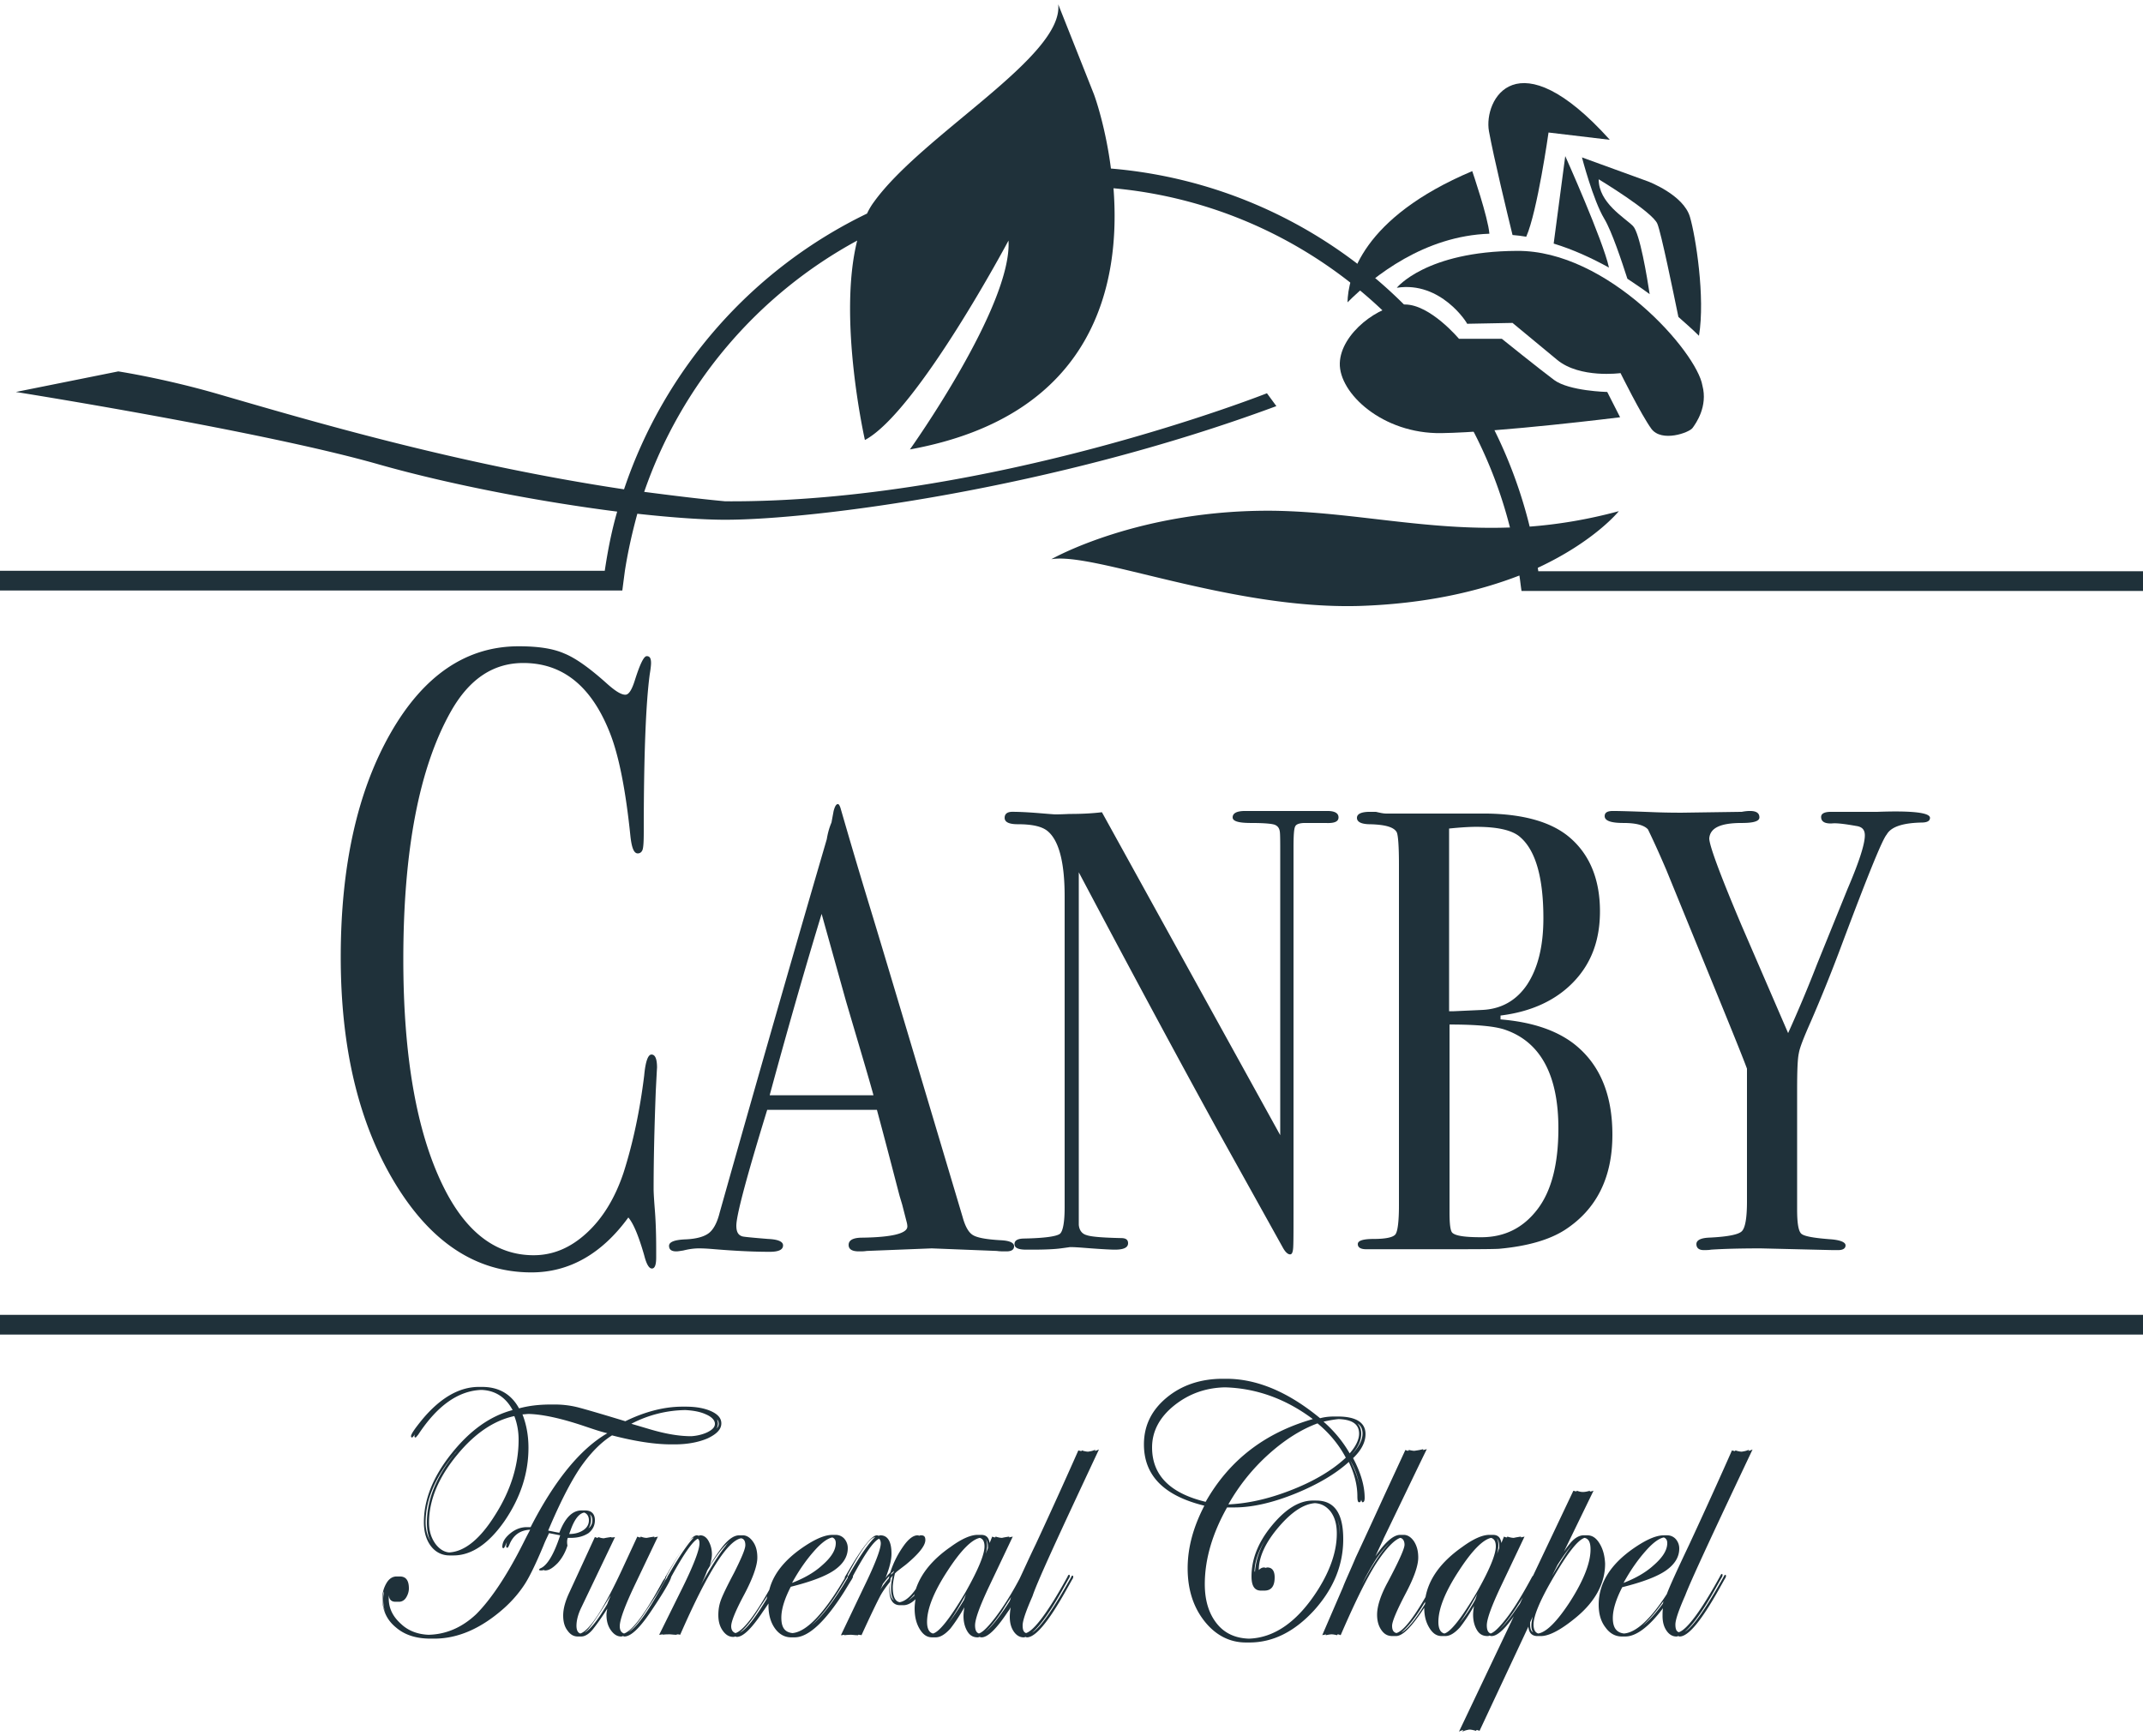
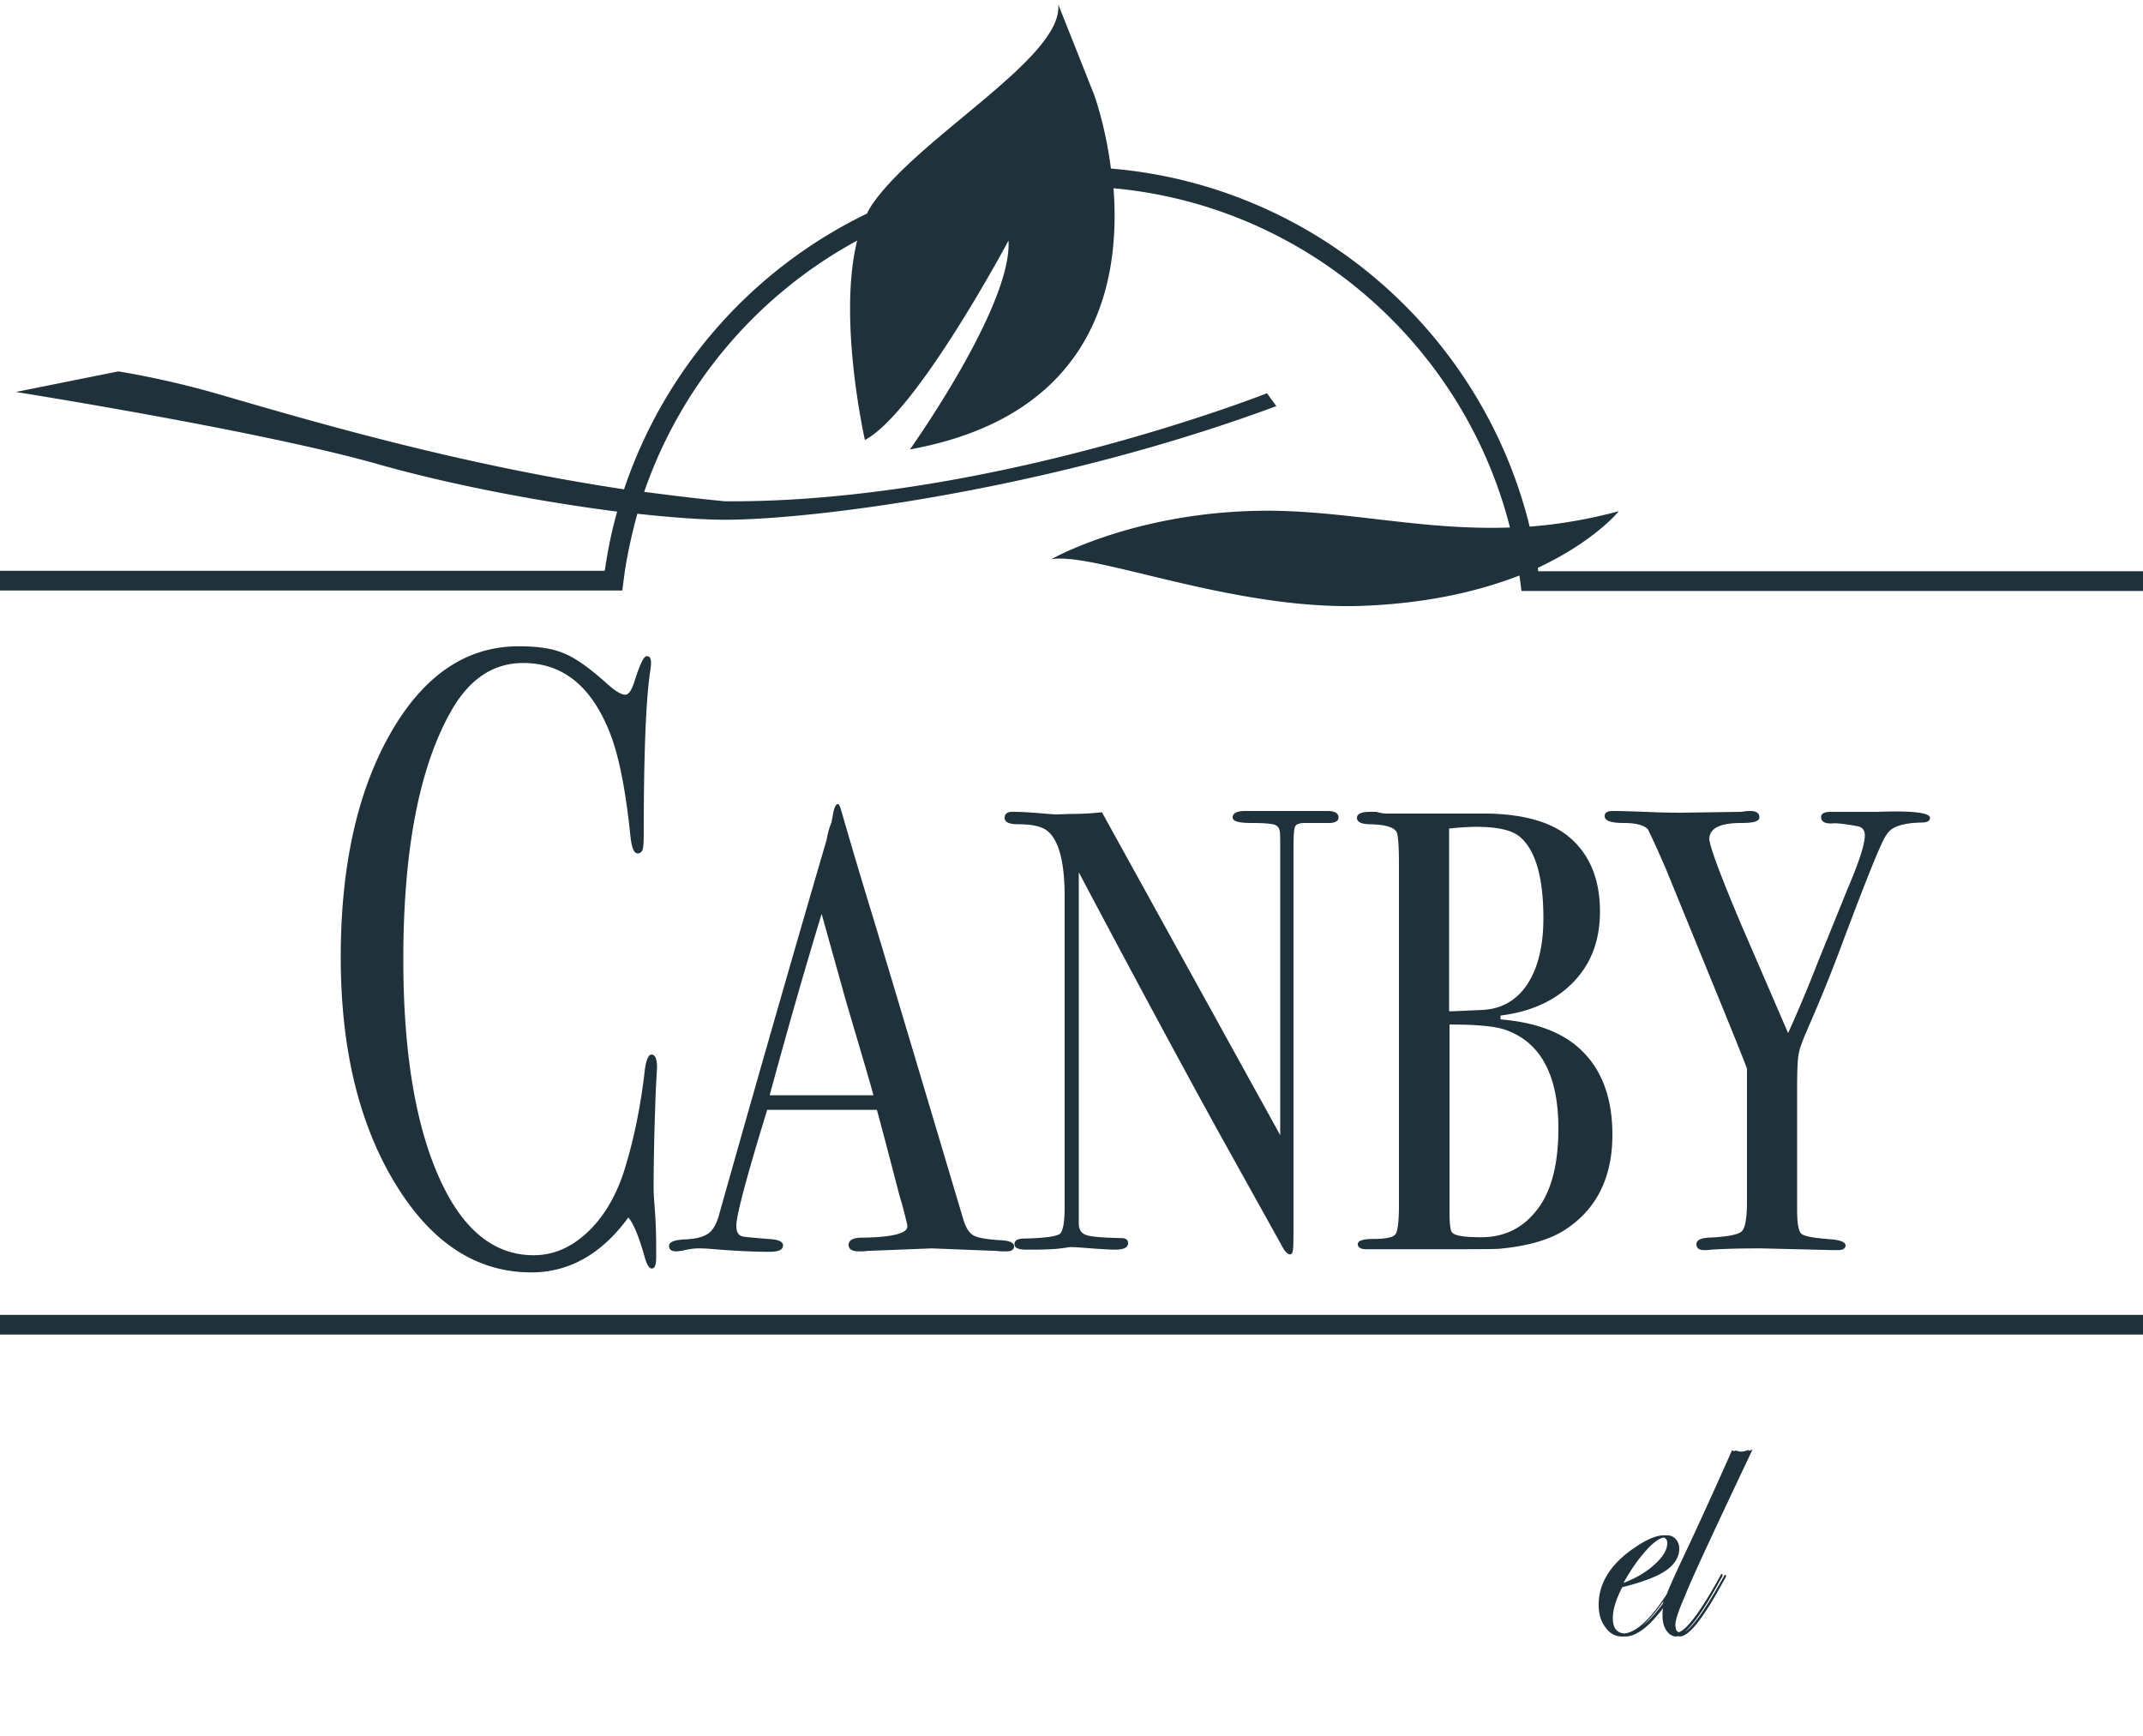
<svg xmlns="http://www.w3.org/2000/svg" width="100" height="81" fill="none">
  <g fill="#1F313A">
-     <path d="M26.5 71.755h.14c.34 0 .6-.08.82-.22.2-.16.3-.36.3-.6 0-.3-.16-.46-.46-.46h-.16c-.44 0-.78.36-1.04 1.04-.14-.02-.32-.06-.52-.1.54-1.28 1.04-2.261 1.5-2.942.46-.66.94-1.16 1.48-1.5 1.08.28 2 .42 2.76.42h.16c.6 0 1.12-.1 1.54-.28.42-.2.64-.42.64-.7 0-.24-.16-.42-.46-.56-.3-.14-.7-.22-1.2-.22h-.16c-.82 0-1.72.22-2.66.68-1.18-.36-1.94-.58-2.26-.66a4.41 4.41 0 0 0-1.06-.12h-.16c-.56 0-1.04.06-1.48.18-.36-.661-.94-1.001-1.72-1.001h-.16c-.9 0-1.78.5-2.62 1.5-.36.44-.54.7-.54.8 0 .04.02.06.06.06 0 0 .04-.04.12-.14.02-.02.02-.04.04-.06-.04.06-.06.1-.06.14 0 .04.02.06.06.06 0 0 .04-.04.12-.14.88-1.34 1.86-2.04 2.94-2.08.64.02 1.14.34 1.46.94-1.06.28-2 .96-2.86 2.041-.86 1.08-1.28 2.141-1.28 3.202 0 .46.12.84.34 1.12.22.28.52.42.86.42h.18c.84 0 1.64-.54 2.38-1.6.74-1.08 1.12-2.221 1.12-3.422 0-.58-.1-1.1-.28-1.56.1 0 .2-.02.3-.02.64.02 1.5.2 2.62.58.36.12.7.24 1.04.32-1.24.72-2.44 2.16-3.58 4.382h-.18c-.28 0-.54.1-.78.3-.24.2-.36.4-.36.62 0 .04.02.06.06.06.02 0 .04-.04.08-.12.02-.06.06-.12.08-.18-.02.08-.04.14-.04.22 0 .04.02.06.06.06.02 0 .04-.04.08-.12.18-.46.5-.7.98-.72-.14.26-.24.46-.3.58-.8 1.601-1.56 2.702-2.22 3.362-.66.62-1.4.94-2.22.96-.5-.02-.94-.18-1.28-.5-.38-.34-.58-.72-.58-1.2v-.16c.02.22.12.32.32.32h.16c.12 0 .24-.06.32-.18.08-.12.14-.28.14-.44 0-.38-.14-.56-.42-.56h-.16c-.18 0-.34.1-.46.3-.12.2-.2.44-.2.72 0 .56.22 1.02.64 1.36.42.36.96.52 1.62.52h.16c1.12 0 2.2-.48 3.26-1.42.4-.36.7-.72.94-1.08.24-.36.54-.981.9-1.842.1-.26.2-.44.26-.58.22.04.4.08.52.1-.3.92-.62 1.42-.92 1.54-.04.02-.06.04-.06.06 0 .04.04.04.1.04.02 0 .06 0 .1-.02.02 0 .04.02.08.02.18 0 .36-.12.58-.34.2-.22.36-.5.46-.82-.04-.2 0-.34.02-.36Zm.98-.82c0 .18-.08.34-.26.46s-.4.18-.66.18l.06-.16c.18-.52.4-.8.64-.84.12.04.22.16.22.36Zm.16 0c0 .16-.06.28-.18.38.08-.12.12-.26.12-.4 0-.1-.02-.2-.06-.26.08.06.12.16.12.28Zm5.3-4.943c.28.12.42.28.42.44 0 .16-.12.28-.36.4-.22.1-.46.16-.74.18-.6 0-1.24-.12-1.92-.32l-.88-.26a5.6 5.6 0 0 1 2.52-.64c.38.02.7.08.96.2Zm.6.44c0 .08-.04.16-.1.22.04-.08.06-.16.06-.24 0-.06-.02-.12-.04-.18.06.06.08.14.08.2Zm-13.22 5.603c-.2-.28-.3-.6-.3-1 0-1.04.44-2.101 1.32-3.162.82-1 1.72-1.6 2.66-1.8.14.36.2.74.2 1.1 0 1.18-.36 2.361-1.1 3.522-.7 1.12-1.42 1.7-2.14 1.74-.24-.02-.46-.16-.64-.4Zm-.44-5.783c-.08.1-.14.18-.2.26.2-.26.38-.48.58-.66-.12.1-.26.24-.38.4Zm-.02 4.783c0-1.04.44-2.101 1.32-3.162.06-.08.12-.14.18-.2-.06.06-.1.12-.16.18-.86 1.08-1.28 2.141-1.28 3.202 0 .34.06.64.18.88-.16-.26-.24-.56-.24-.9Zm.28.98.02.02-.02-.02c.02 0 .02 0 0 0Zm-2.22 2.241c-.02.12-.04.24-.04.36 0 .26.04.5.14.7-.1-.2-.16-.42-.16-.68 0-.2.02-.32.06-.38ZM51.28 67.633c-.06.02-.12.06-.2.06.02-.02.02-.04.04-.06-.1.06-.22.08-.34.1-.08 0-.18-.02-.3-.06 0 .02-.02.02-.02.04-.04-.02-.1-.02-.14-.04-.54 1.22-1.2 2.682-1.98 4.362-.32.66-.56 1.201-.76 1.621-.38.72-.76 1.32-1.14 1.821-.34.44-.58.68-.76.74-.12-.04-.18-.16-.18-.38 0-.28.2-.84.6-1.7l1.16-2.442c-.06.02-.12.02-.18.04l.02-.04c-.14.02-.26.04-.34.06-.08 0-.18-.02-.3-.06l-.02.04a.37.37 0 0 1-.14-.04l-.12.3c-.04-.26-.16-.38-.4-.38h-.16c-.32 0-.74.18-1.26.56-.84.58-1.38 1.241-1.62 1.962-.26.38-.52.58-.76.62-.22-.04-.32-.28-.32-.7 0-.16.04-.38.1-.64l.08-.08c.2-.16.34-.261.44-.341.6-.5.9-.88.9-1.14 0-.16-.06-.22-.2-.22-.02 0-.06 0-.08.02-.02 0-.04-.02-.08-.02-.2 0-.42.16-.66.5-.24.34-.46.74-.62 1.24-.08.08-.16.16-.22.26.18-.46.28-.84.28-1.14 0-.58-.18-.86-.52-.86-.02 0-.04 0-.06.02-.04 0-.06-.02-.1-.02-.24 0-.7.58-1.36 1.72l-.12.2c-.02.02-.02.04-.02.06v.02c-.96 1.641-1.78 2.502-2.44 2.562-.36-.04-.52-.26-.52-.72 0-.381.14-.861.44-1.441.96-.24 1.64-.5 2.04-.78.4-.281.62-.621.62-1.021a.66.66 0 0 0-.16-.44.533.533 0 0 0-.4-.18h-.16c-.36 0-.82.2-1.4.6-.84.58-1.36 1.24-1.54 1.96-.7 1.241-1.24 1.921-1.58 2.022-.12-.04-.2-.14-.2-.32 0-.22.2-.721.62-1.501.4-.76.6-1.341.6-1.701 0-.3-.06-.54-.2-.74-.14-.2-.3-.3-.48-.3h-.16c-.24 0-.48.16-.76.5-.16.2-.38.5-.62.92.06-.2.1-.38.1-.54 0-.24-.06-.44-.16-.62s-.24-.26-.38-.26c-.02 0-.04 0-.06.02-.04 0-.06-.02-.1-.02-.24 0-.68.58-1.34 1.72l-.12.2c-.02.02-.02.04-.02.06l-.1.14-.2.36c-.72 1.301-1.26 1.981-1.62 2.102-.12-.04-.2-.14-.2-.34 0-.3.24-.961.74-2.002l1.04-2.18c-.06.02-.12.02-.18.04l.02-.04c-.14.02-.26.04-.36.06-.08 0-.18-.02-.28-.06l-.02.04a.37.37 0 0 1-.14-.04l-.64 1.38c-.9 1.961-1.58 3.002-2.02 3.142-.12-.04-.18-.16-.18-.36 0-.26.08-.56.24-.881l1.56-3.262c-.06.02-.12.02-.18.02l.02-.02c-.16.02-.28.04-.36.06a.69.69 0 0 1-.26-.06l-.02.04a.37.37 0 0 1-.14-.04l-1.18 2.562c-.2.42-.3.78-.3 1.1 0 .28.06.52.2.7.14.2.3.28.48.28h.16c.18 0 .38-.12.58-.38.14-.18.36-.48.64-.92-.02.1-.04.2-.04.28 0 .28.06.52.2.72.14.2.3.3.48.3.02 0 .04 0 .08-.02.02 0 .06.02.08.02.3 0 .72-.4 1.24-1.18.62-.92.92-1.46.94-1.6.58-1.061 1-1.662 1.24-1.782.06.04.08.1.08.22 0 .3-.28 1.041-.86 2.202l-1.02 2.06c.06 0 .12-.02.18-.02l-.02.02c.1-.02.22-.02.34-.02.06 0 .18.02.32.02v-.02c.04 0 .1 0 .16.02 1.26-2.88 2.2-4.382 2.84-4.502.14.02.2.14.2.32s-.18.6-.52 1.281c-.34.64-.54 1.06-.62 1.28-.08.22-.12.441-.12.701 0 .28.06.52.2.72.14.2.3.3.5.3.02 0 .04 0 .08-.02.02 0 .06.02.08.02.3 0 .7-.4 1.22-1.18.1-.14.18-.26.26-.38v.1c0 .42.1.78.3 1.06.2.28.46.42.76.42h.16c.64 0 1.42-.72 2.32-2.14l.28-.46c.08-.12.12-.2.12-.22v-.04c.56-1.041.96-1.622 1.22-1.742.04.04.08.1.08.22 0 .26-.26.96-.8 2.061l-1.06 2.222c.06 0 .12-.02.16-.02v.02c.16-.02.26-.02.32-.02s.18.02.32.02v-.02c.04 0 .1 0 .16.02.42-.92.72-1.541.88-1.841.12-.22.28-.44.46-.66-.02.14-.04.26-.04.36 0 .48.16.74.5.74h.16c.18 0 .38-.1.56-.28-.02.14-.04.28-.04.44 0 .38.08.7.24.96.16.26.34.38.58.38h.16c.22 0 .44-.14.68-.4.16-.2.4-.54.66-1-.02.14-.04.28-.04.4 0 .28.06.52.18.72.12.2.28.28.48.28.02 0 .04 0 .08-.02.02 0 .06.02.1.02.3 0 .7-.4 1.22-1.18.06-.08.1-.14.14-.22-.02.14-.04.3-.04.44 0 .28.06.5.18.68.12.18.28.28.46.28.02 0 .06 0 .08-.02.02 0 .06.02.08.02.4 0 1-.72 1.82-2.18l.28-.5c.04-.06.06-.1.06-.14 0-.02 0-.04-.02-.06-.04 0-.06.02-.08.08-.84 1.5-1.44 2.36-1.82 2.58.36-.3.84-.96 1.42-2l.28-.5c.04-.06.06-.1.06-.14 0-.02 0-.04-.02-.06-.04 0-.06.02-.08.08-.9 1.64-1.56 2.52-1.94 2.64-.12-.04-.16-.16-.16-.36 0-.22.16-.68.46-1.36.22-.68 1.28-2.962 3.1-6.844Zm-7.74 8.585c-.18-.04-.28-.22-.28-.54 0-.621.32-1.421.98-2.422.6-.92 1.1-1.42 1.48-1.5.14.04.22.16.22.4 0 .38-.3 1.1-.9 2.16-.7 1.181-1.2 1.822-1.5 1.902Zm2.56-4.063v.08l-.1.26c.04-.16.06-.28.06-.38 0-.14-.02-.26-.08-.34.06.08.12.2.12.38Zm-4.42 1.181.04-.04c0 .02-.02.04-.02.06l-.12.12c0-.02 0-.04.02-.08l.08-.06ZM39 71.996c0 .34-.22.68-.66 1.06-.38.34-.86.6-1.38.8.34-.62.7-1.12 1.06-1.52.32-.36.6-.56.82-.6.1.04.16.12.16.26Zm-11.72 4.181c.06-.06.14-.12.2-.2.18-.22.48-.66.88-1.32l.14-.22c-.06.16-.12.28-.16.4-.44.76-.8 1.2-1.06 1.34Zm4-2.84-.12.2c-.02.02-.02.04-.02.06l-.1.14-.2.36c-.66 1.2-1.18 1.88-1.52 2.06.24-.18.52-.52.84-1.02.62-.92.92-1.46.94-1.6.64-1.161 1.06-1.762 1.28-1.802-.24.24-.62.78-1.1 1.601Zm2.58-1.202c-.28.34-.68.961-1.18 1.861.14-.26.24-.5.32-.72.42-.7.78-1.16 1.08-1.38-.08.06-.16.14-.22.24Zm.66 4.042c.24-.18.52-.52.84-1.02.16-.26.32-.48.44-.68 0 .04-.02.08-.02.12-.54.9-.96 1.44-1.26 1.58Zm5.18-2.84-.12.2c-.02.02-.02.04-.02.06v.02c-.64 1.08-1.2 1.82-1.7 2.22.4-.36.84-.9 1.3-1.64l.28-.46c.08-.12.12-.2.12-.22v-.04c.6-1.121 1.02-1.722 1.28-1.762-.28.26-.66.8-1.14 1.621Zm1.36.86c.06-.1.1-.2.14-.3.1-.12.18-.24.3-.36 0 .04-.02.06-.02.1-.14.16-.28.34-.42.56Zm.46-.14c0-.12.02-.26.04-.42.04-.04.06-.08.1-.12-.06.24-.08.44-.08.6 0 .26.04.44.14.56-.14-.08-.2-.3-.2-.62Zm.86.62c.1-.08.2-.18.3-.3 0 .02-.02.04-.02.08-.1.08-.18.16-.28.22Zm1.86 1.08c.22-.3.5-.76.84-1.38-.04.1-.06.18-.1.28-.28.46-.52.82-.74 1.1Zm2.36-.3c-.24.32-.44.54-.6.66.22-.2.46-.5.76-.94.16-.26.3-.48.42-.66l-.06.18c-.16.26-.34.52-.52.76ZM61.42 70.014h-.16c-.64 0-1.28.4-1.92 1.18-.64.781-.94 1.562-.94 2.362 0 .44.14.66.44.66H59c.32 0 .48-.2.48-.62 0-.3-.12-.46-.34-.46-.02 0-.04 0-.06.02-.02 0-.06-.02-.1-.02-.08 0-.16.04-.24.12 0-.62.32-1.3.94-2.021.6-.7 1.16-1.06 1.68-1.1.3.02.52.14.72.38.2.26.3.6.3 1.04 0 .82-.3 1.701-.88 2.621-.94 1.481-2.02 2.242-3.22 2.282-.62-.02-1.12-.24-1.48-.68-.38-.461-.58-1.081-.58-1.862 0-1.14.34-2.34 1.04-3.581H57.6c.84 0 1.8-.22 2.88-.66 1.02-.421 1.84-.901 2.46-1.462.26.54.4 1.081.4 1.601 0 .18.02.28.08.28s.08-.04.1-.12c.02.08.04.12.06.12.06 0 .1-.06.1-.2 0-.56-.18-1.18-.54-1.86.4-.38.58-.761.58-1.121 0-.54-.44-.82-1.3-.82h-.16c-.22 0-.44.02-.66.08-1.48-1.221-2.94-1.841-4.38-1.841h-.16c-1.04 0-1.92.3-2.62.88-.7.58-1.06 1.3-1.06 2.181 0 1.46.94 2.401 2.82 2.861-.52 1.001-.78 1.961-.78 2.922 0 .98.26 1.8.78 2.461.52.66 1.18 1 1.94 1h.16c1.1 0 2.1-.5 3.02-1.5.9-1 1.36-2.101 1.36-3.322 0-1.22-.42-1.8-1.26-1.8Zm1.1 1.541v.12c0-.32-.04-.58-.12-.82.08.22.12.44.12.7Zm-3.4.16c-.34.54-.52 1.08-.56 1.641 0-.02-.02-.04-.02-.06.02-.5.22-1.02.58-1.58Zm4.3-4.822c0 .26-.14.58-.44.92-.32-.56-.74-1.06-1.22-1.48.26-.06.5-.1.7-.12.64.02.96.24.96.68Zm-.62 1.12c-.64.6-1.52 1.12-2.62 1.541-1.04.4-1.98.6-2.86.64a9.31 9.31 0 0 1 1.9-2.36c.74-.661 1.5-1.141 2.26-1.421.56.46 1 1 1.32 1.6Zm-1.54-1.8c-2.24.64-3.9 1.92-5 3.861-1.66-.4-2.5-1.24-2.5-2.54 0-.741.34-1.402 1.04-1.962.68-.54 1.46-.82 2.36-.84 1.44.04 2.82.52 4.1 1.48Zm2.18 3.161c-.06-.4-.22-.8-.44-1.24.24.4.38.82.44 1.24Zm.14-2.481c0 .3-.18.64-.54 1.02.32-.36.48-.68.48-1.02 0-.2-.06-.36-.18-.48.16.1.24.26.24.48ZM74.64 72.015c-.16-.26-.34-.38-.58-.38h-.16c-.2 0-.42.12-.62.36-.08.1-.18.22-.3.4l1.38-2.841c-.06.02-.12.04-.18.04l.02-.04c-.14.04-.24.06-.34.06-.08 0-.18-.02-.28-.06l-.02.04c-.04-.02-.1-.02-.14-.04l-1.88 3.962c-.02.02-.04.04-.06.08-.4.74-.78 1.38-1.16 1.88-.34.441-.58.681-.76.741-.12-.04-.18-.16-.18-.38 0-.28.2-.84.6-1.7l1.16-2.442c-.06.02-.12.02-.18.04l.02-.04c-.14.02-.26.04-.34.06-.08 0-.18-.02-.3-.06l-.02.04a.37.37 0 0 1-.14-.04l-.12.3c-.04-.26-.16-.38-.4-.38h-.16c-.32 0-.74.18-1.26.56-1 .7-1.56 1.481-1.72 2.341-.6 1.041-1.06 1.601-1.36 1.681-.14-.04-.2-.14-.2-.34s.22-.72.64-1.52c.38-.721.58-1.281.58-1.662 0-.3-.06-.54-.2-.76-.14-.2-.3-.3-.48-.3h-.16c-.32 0-.7.34-1.16 1 .24-.52.38-.8.38-.82.9-1.86 1.56-3.242 2.02-4.182-.06.02-.12.04-.18.04 0-.02.02-.04.02-.04-.14.04-.28.06-.42.08-.08 0-.16-.02-.26-.04l-.02.04a.37.37 0 0 1-.14-.04l-1 2.161c-.74 1.62-1.18 2.561-1.32 2.862-.26.62-.48 1.08-.6 1.4l-.96 2.221c.06-.02.12-.02.18-.04l-.02.04c.12-.02.2-.04.28-.04.08 0 .16.02.26.04 0-.02 0-.02.02-.04.04 0 .1.02.14.04.76-1.76 1.36-2.941 1.8-3.561.4-.58.74-.9.98-.98.12.02.2.14.2.32s-.26.76-.78 1.74c-.34.62-.5 1.14-.5 1.52 0 .281.06.521.2.721.14.2.3.28.52.28h.16c.32 0 .74-.44 1.32-1.32 0 .38.08.68.24.94.16.26.34.38.58.38h.16c.22 0 .44-.14.68-.4.16-.2.4-.54.66-1-.02.14-.04.28-.04.4 0 .28.06.52.18.72.12.2.28.28.5.28.02 0 .04 0 .08-.02.02 0 .06.02.1.02.26 0 .6-.3 1.04-.92L68.08 80.8c.06-.04.12-.06.2-.08l-.04.08c.1-.06.22-.08.32-.1.08 0 .18.02.32.06l.02-.04c.04 0 .1.02.14.04l2.28-4.863c.02.28.16.44.42.44h.16c.4 0 .96-.3 1.68-.9.88-.74 1.32-1.58 1.32-2.481-.02-.38-.1-.68-.26-.94Zm-3.08 3.782c0-.38.28-1.08.86-2.08.7-1.221 1.2-1.862 1.52-1.962.2.04.28.22.28.54 0 .62-.32 1.441-.96 2.442-.6.92-1.1 1.42-1.48 1.48-.14-.04-.22-.18-.22-.42Zm1.84-3.762c-.22.26-.54.76-.98 1.501l.26-.52c.28-.44.52-.76.72-.98Zm-6 4.182c-.18-.04-.28-.22-.28-.54 0-.62.32-1.42.98-2.421.6-.92 1.1-1.42 1.48-1.5.14.04.22.16.22.4 0 .38-.3 1.1-.9 2.16-.7 1.18-1.2 1.821-1.5 1.901Zm2.56-4.062v.08l-.1.26c.04-.16.06-.28.06-.38 0-.14-.02-.26-.08-.34.08.08.12.2.12.38Zm-6.42 1.801.18-.36c.18-.34.36-.64.5-.86.24-.34.44-.58.62-.74-.36.36-.8 1.02-1.3 1.96Zm1.84 2.221c.3-.24.68-.7 1.12-1.44v.1c-.48.78-.86 1.22-1.12 1.34Zm2.72-.44c.22-.3.5-.76.84-1.38-.04.1-.06.18-.1.28-.26.48-.52.84-.74 1.1Zm2.38-.28a4 4 0 0 1-.58.64c.22-.2.46-.5.76-.94.16-.24.28-.44.4-.62l-.14.3c-.16.22-.3.44-.44.62Zm.92.34v-.1l.12-.26c-.04.18-.06.3-.06.4 0 .14.02.24.08.32-.1-.04-.14-.18-.14-.36Z" />
    <path d="M81.78 67.633c-.06.02-.12.06-.2.06.02-.02.02-.04.04-.06-.1.06-.22.08-.34.1-.08 0-.18-.02-.3-.06 0 .02-.02.02-.02.04-.04-.02-.1-.02-.14-.04-.54 1.22-1.2 2.682-1.98 4.362-.56 1.181-.92 1.961-1.06 2.342-.76 1.18-1.44 1.8-2 1.84-.34-.04-.52-.26-.52-.72 0-.38.14-.86.44-1.44.96-.24 1.64-.5 2.04-.78.4-.281.62-.621.62-1.021a.66.66 0 0 0-.16-.44.533.533 0 0 0-.4-.18h-.16c-.36 0-.82.2-1.4.6-1.1.76-1.64 1.64-1.64 2.64 0 .421.1.781.32 1.061.2.28.46.42.76.42h.16c.5 0 1.1-.44 1.76-1.32-.02.12-.02.24-.02.36 0 .28.06.5.18.68.12.18.28.28.46.28.02 0 .06 0 .08-.02.02 0 .06.02.08.02.4 0 1-.72 1.82-2.18l.28-.5c.04-.06.06-.1.06-.14 0-.02 0-.04-.02-.06-.02 0-.06.02-.08.08-.84 1.5-1.44 2.36-1.82 2.58.36-.3.84-.96 1.42-2l.28-.5c.04-.06.06-.1.06-.14 0-.02 0-.04-.02-.06-.02 0-.06.02-.08.08-.9 1.64-1.56 2.52-1.94 2.64-.12-.04-.16-.16-.16-.36 0-.22.16-.68.46-1.36.24-.64 1.3-2.922 3.14-6.804Zm-3.98 4.363c0 .34-.22.68-.66 1.06-.38.34-.86.6-1.38.8.34-.62.7-1.12 1.06-1.52.32-.36.6-.56.82-.6.1.04.16.12.16.26Zm-1.16 3.861c.3-.26.62-.64.98-1.14 0 .04-.02.06-.02.1-.34.46-.66.82-.96 1.04ZM24.42 30.935c1.84 0 3.18 1.08 4.04 3.261.42 1.06.74 2.682.96 4.843.06.52.16.78.34.78.08 0 .16-.04.2-.12.06-.08.08-.38.08-.9 0-3.582.1-6.023.28-7.344.04-.24.06-.42.06-.52 0-.22-.06-.32-.2-.32s-.32.38-.56 1.14c-.14.44-.28.66-.44.66-.2 0-.48-.18-.86-.52-.78-.7-1.44-1.18-1.98-1.4-.54-.24-1.24-.34-2.14-.34-2.44 0-4.44 1.36-5.98 4.061-1.54 2.702-2.32 6.183-2.32 10.445 0 4.243.84 7.744 2.52 10.526 1.68 2.781 3.8 4.182 6.38 4.182 1.76 0 3.28-.86 4.52-2.562.24.28.48.86.74 1.761.1.4.22.62.36.62.14 0 .2-.18.2-.52v-.36c0-.7-.02-1.3-.06-1.82-.04-.5-.06-.841-.06-1.001 0-1.46.04-2.982.1-4.562.04-.78.06-1.161.06-1.1 0-.401-.08-.621-.26-.621-.16 0-.28.32-.34.98-.2 1.621-.52 3.142-.96 4.523-.4 1.2-.98 2.14-1.72 2.82-.76.701-1.58 1.041-2.48 1.041-1.76 0-3.18-1.08-4.24-3.261-1.22-2.502-1.84-6.023-1.84-10.546 0-5.082.74-8.944 2.22-11.565.86-1.521 1.98-2.261 3.38-2.261ZM45.4 57.628c-.2-.12-.36-.4-.48-.84-2.28-7.644-3.7-12.406-4.28-14.307-.74-2.422-1.2-4.023-1.42-4.783-.04-.12-.08-.18-.12-.18-.08 0-.14.1-.2.32l-.1.54c-.12.28-.18.54-.22.78-1.28 4.383-2.96 10.186-5 17.43-.12.48-.3.8-.52.96-.22.16-.58.26-1.08.28-.5.02-.76.12-.76.3s.12.26.34.26c.08 0 .18-.02.32-.04.24-.06.48-.1.74-.1s.5.02.74.04c.98.08 1.82.12 2.56.12.42 0 .62-.1.62-.3 0-.18-.24-.28-.7-.3-.74-.06-1.14-.1-1.2-.12-.2-.06-.28-.22-.28-.5 0-.48.48-2.281 1.44-5.403h5.12c.56 2.081.9 3.422 1.06 4.022l.12.4.2.78c.04.14.04.22.04.24 0 .321-.7.501-2.1.521-.44 0-.64.12-.64.34 0 .2.16.3.48.3.12 0 .24 0 .36-.02l3.04-.12 3.04.12c.12.02.28.02.44.02.24 0 .36-.08.36-.24 0-.16-.2-.26-.62-.28-.7-.04-1.1-.12-1.3-.24Zm-9.48-6.543c.94-3.462 1.76-6.283 2.42-8.444l1.14 4.082c.6 2.04 1.04 3.501 1.28 4.382h-4.84v-.02ZM51.42 37.898c-.5.06-1 .08-1.52.08-.4.02-.62.02-.66.02-.04 0-.3-.02-.78-.06-.5-.04-.9-.06-1.22-.06-.24 0-.36.1-.36.28 0 .2.2.3.62.3.66 0 1.1.1 1.36.3.54.421.82 1.441.82 3.062v14.508c0 .7-.08 1.12-.22 1.24-.16.12-.7.2-1.64.22-.32 0-.48.08-.48.26s.18.26.56.26h.24c.6 0 1.06-.02 1.36-.06.3-.04.44-.06.42-.06.24 0 .48.02.74.04.76.06 1.22.08 1.36.08.42 0 .62-.1.62-.3 0-.16-.1-.24-.32-.24-.86-.02-1.4-.06-1.62-.14-.22-.06-.34-.24-.36-.48V40.7c2.54 4.802 4.7 8.804 6.46 12.006l3.06 5.502c.12.22.24.32.34.32.08 0 .12-.08.14-.26.02-.18.02-.78.02-1.82V39.539c0-.54.02-.88.08-.98.04-.1.2-.16.46-.16h.96c.4.02.6-.06.6-.26s-.18-.3-.52-.3H58.1c-.38 0-.58.1-.58.3 0 .18.28.26.86.26.66 0 1.04.04 1.14.1.12.06.18.16.2.3.02.12.02.5.02 1.1v13.067l-8.32-15.068ZM73.44 45.802c.82-.86 1.22-1.94 1.22-3.281 0-1.521-.5-2.702-1.48-3.502-.84-.68-2.12-1.04-3.84-1.06h-4.66c-.14 0-.3-.04-.48-.08h-.28c-.4 0-.6.1-.6.28 0 .2.22.3.64.3.7.02 1.1.14 1.22.38.06.14.1.64.1 1.5v15.909c0 .74-.06 1.2-.16 1.34-.1.14-.44.22-1.02.22-.5 0-.74.08-.74.24 0 .16.14.24.4.24h2.92c1.8 0 2.88 0 3.26-.02 1.34-.12 2.36-.42 3.08-.88 1.48-.96 2.22-2.441 2.22-4.442 0-1.901-.6-3.322-1.82-4.262-.82-.62-1.94-1-3.4-1.12v-.18c1.46-.181 2.6-.721 3.42-1.582Zm-3.16 2.261c1.62.58 2.44 2.121 2.44 4.583 0 1.66-.32 2.921-.98 3.782-.66.86-1.52 1.3-2.62 1.3-.74 0-1.18-.06-1.34-.2-.1-.08-.14-.4-.14-.96v-8.765c1.28 0 2.16.08 2.64.26Zm-1.12-.94-1.32.06h-.22v-8.524c.58-.06 1-.08 1.26-.08 1.02 0 1.72.16 2.08.5.7.62 1.06 1.88 1.06 3.762 0 1.32-.26 2.341-.76 3.101-.5.74-1.2 1.141-2.1 1.181ZM81.28 38.399c.54 0 .82-.08.82-.26 0-.2-.14-.3-.44-.3-.14 0-.28.02-.38.04l-2.78.04c-.26 0-.66 0-1.24-.02-1-.04-1.68-.06-2-.06-.26 0-.38.08-.38.24 0 .22.3.32.88.32.58 0 .96.1 1.14.3.34.7.62 1.34.86 1.9l2.38 5.824c.76 1.86 1.22 3.001 1.38 3.441v6.183c0 .78-.08 1.241-.24 1.401-.16.16-.68.26-1.56.3-.36.02-.56.12-.56.3s.12.28.34.28c.12 0 .24 0 .34-.02.6-.04 1.38-.06 2.32-.06l3.34.08h.28c.22 0 .34-.08.34-.22s-.22-.24-.64-.28c-.82-.06-1.28-.14-1.42-.26-.14-.12-.2-.5-.2-1.14v-5.563c0-.88.02-1.46.08-1.721.04-.26.24-.76.56-1.48.46-1.061.96-2.282 1.48-3.683 1.18-3.141 1.86-4.822 2.06-5.042.2-.36.74-.54 1.62-.56.28 0 .4-.08.4-.22 0-.24-.82-.34-2.44-.28H85.44c-.3 0-.46.08-.46.24 0 .22.18.32.52.3.2-.02.56.02 1.12.12.28.04.4.18.4.44 0 .4-.26 1.22-.8 2.481l-1.42 3.502a65.26 65.26 0 0 1-1.36 3.241l-2.18-5.042c-1-2.361-1.5-3.722-1.5-4.042.04-.5.54-.72 1.52-.72ZM100 61.35H0v.92h100v-.92ZM71.78 26.653c0-.06-.02-.1-.02-.16 2.66-1.24 3.78-2.642 3.78-2.642-1.48.4-2.86.62-4.16.72-2.22-9.044-10.02-15.907-19.54-16.707-.24-1.861-.7-3.222-.8-3.482C50.7 3.522 49.38.2 49.38.2c.26 2.44-6.34 6.083-8.6 9.224-.12.16-.24.36-.32.54a22.104 22.104 0 0 0-11.34 12.867c-7.86-1.18-14.72-3.222-19-4.462-2.5-.72-4.6-1.04-4.6-1.04l-4.78.96s11.48 1.82 16.94 3.381c3.46.98 7.66 1.761 11.12 2.201-.26.9-.44 1.821-.58 2.762H0v.92H29.04c.04-.32.08-.62.12-.92.14-.9.34-1.781.58-2.662 1.64.18 3.08.28 4.1.28 4.08 0 15.2-1.4 25.72-5.302l-.44-.6S46.18 23.47 33.84 23.39c-1.28-.12-2.54-.28-3.78-.44A21.23 21.23 0 0 1 40 11.225c-.92 3.662.36 9.305.36 9.305 2.44-1.3 6.7-9.305 6.7-9.305.18 3.042-4.6 9.745-4.6 9.745 8.68-1.58 9.84-7.804 9.5-12.186 8.98.82 16.34 7.304 18.5 15.828-3.94.14-7.32-.72-10.98-.78-6.34-.08-10.42 2.26-10.42 2.26 2-.34 8.34 2.342 14.34 2.182 3.18-.1 5.64-.7 7.5-1.421.04.24.06.48.1.72h29v-.92H71.78Z" />
  </g>
  <g fill="#1F313A">
-     <path d="M75.12 6.523c-4.34-4.822-5.9-1.86-5.64-.4.22 1.22.88 3.942 1.1 4.842.22.02.42.04.64.08.52-1.18 1.04-4.862 1.04-4.862l2.86.34ZM62.88 14.107c1.24-1.24 3.6-3.102 6.62-3.202-.06-.76-.8-2.921-.8-2.921-5.16 2.181-5.8 4.982-5.82 6.123Z" />
-     <path d="M72.5 11.365c.92.28 1.78.68 2.58 1.12-.28-1.28-2.04-5.202-2.04-5.202l-.54 4.082ZM78.86 10.125c-.3-1.04-1.96-1.661-1.96-1.661l-3.08-1.12s.52 2 1.04 2.86c.36.601.82 2.002 1.08 2.802.36.24.72.48 1.04.72-.12-.78-.46-2.861-.78-3.181-.4-.4-1.6-1.08-1.6-2.181 0 0 2.52 1.52 2.74 2.08.18.441.74 3.182.98 4.343.36.32.68.6.96.88.3-1.8-.16-4.662-.42-5.542Z" />
-   </g>
-   <path d="m75.6 19.47-.6-1.181s-1.78-.04-2.48-.56c-.7-.521-2.44-1.922-2.44-1.922h-2s-1.34-1.6-2.52-1.6-3 1.34-3.04 2.74c-.04 1.402 2 3.303 4.74 3.262 2.72-.04 8.34-.74 8.34-.74Z" fill="#1F313A" />
-   <path d="M65.18 13.426s1.36-1.7 5.6-1.72c4.24-.04 8.4 4.722 8.66 6.282.26.98-.3 1.761-.46 1.981-.16.22-1.44.68-1.92.04-.48-.66-1.44-2.6-1.44-2.6s-1.9.26-2.96-.621c-1.06-.88-2.08-1.721-2.08-1.721l-2.12.04c.02-.02-1.22-2.001-3.28-1.68Z" fill="#1F313A" />
+     </g>
</svg>